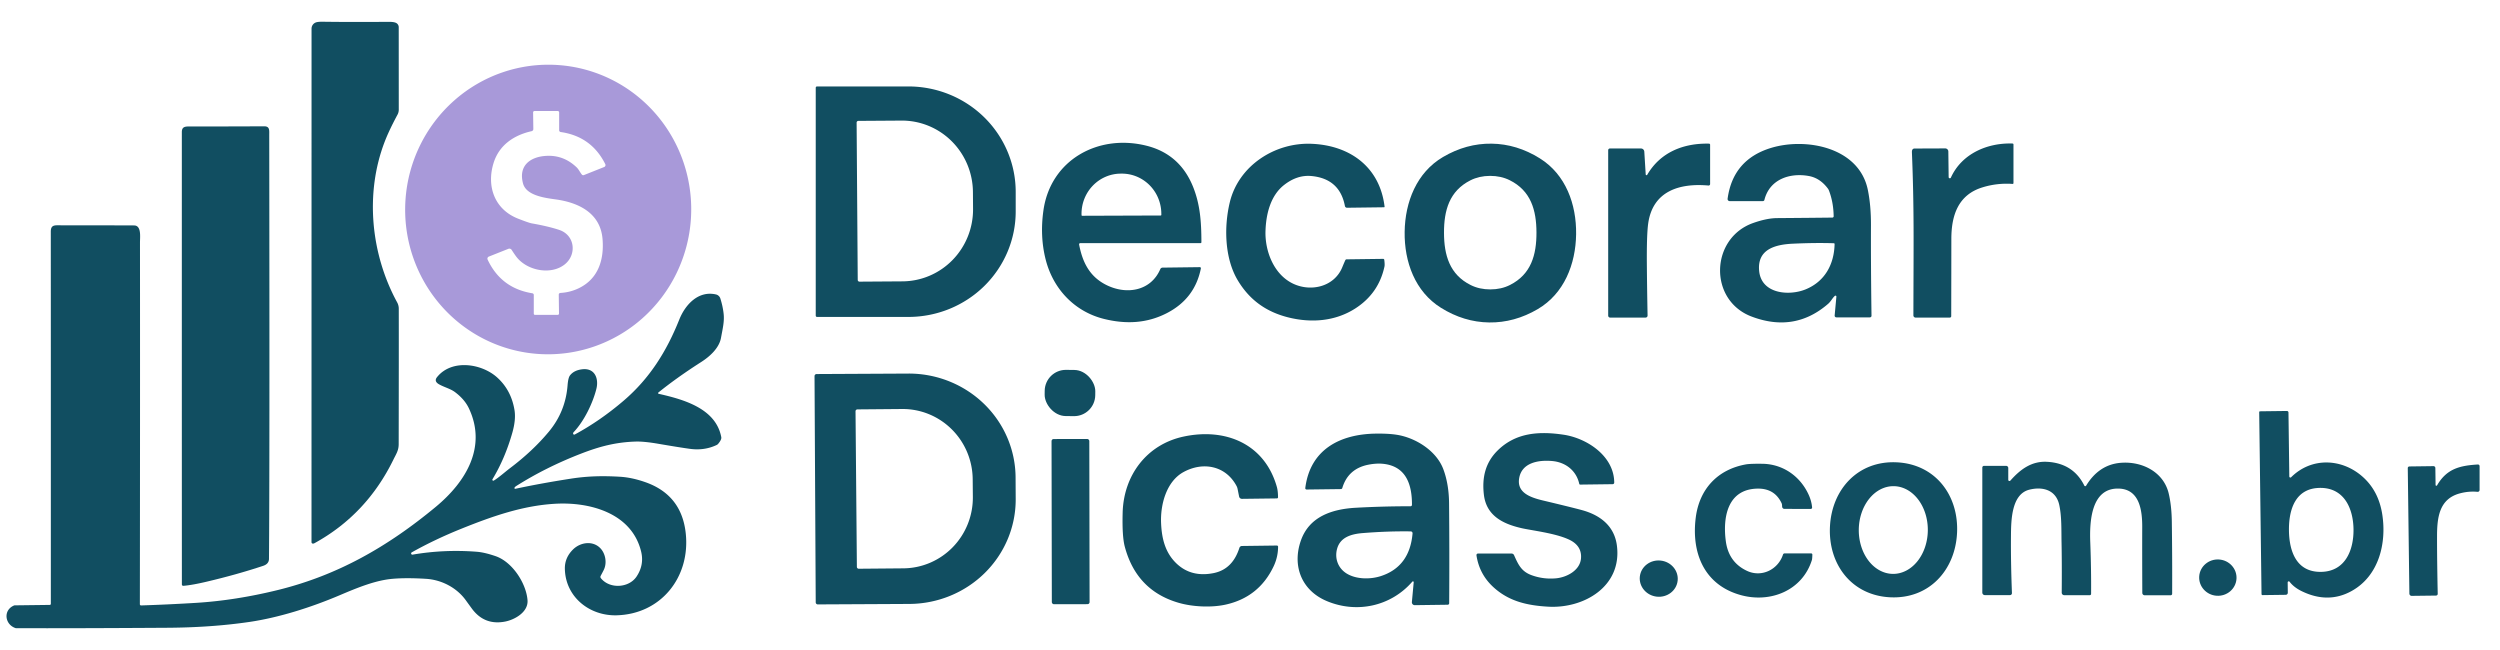
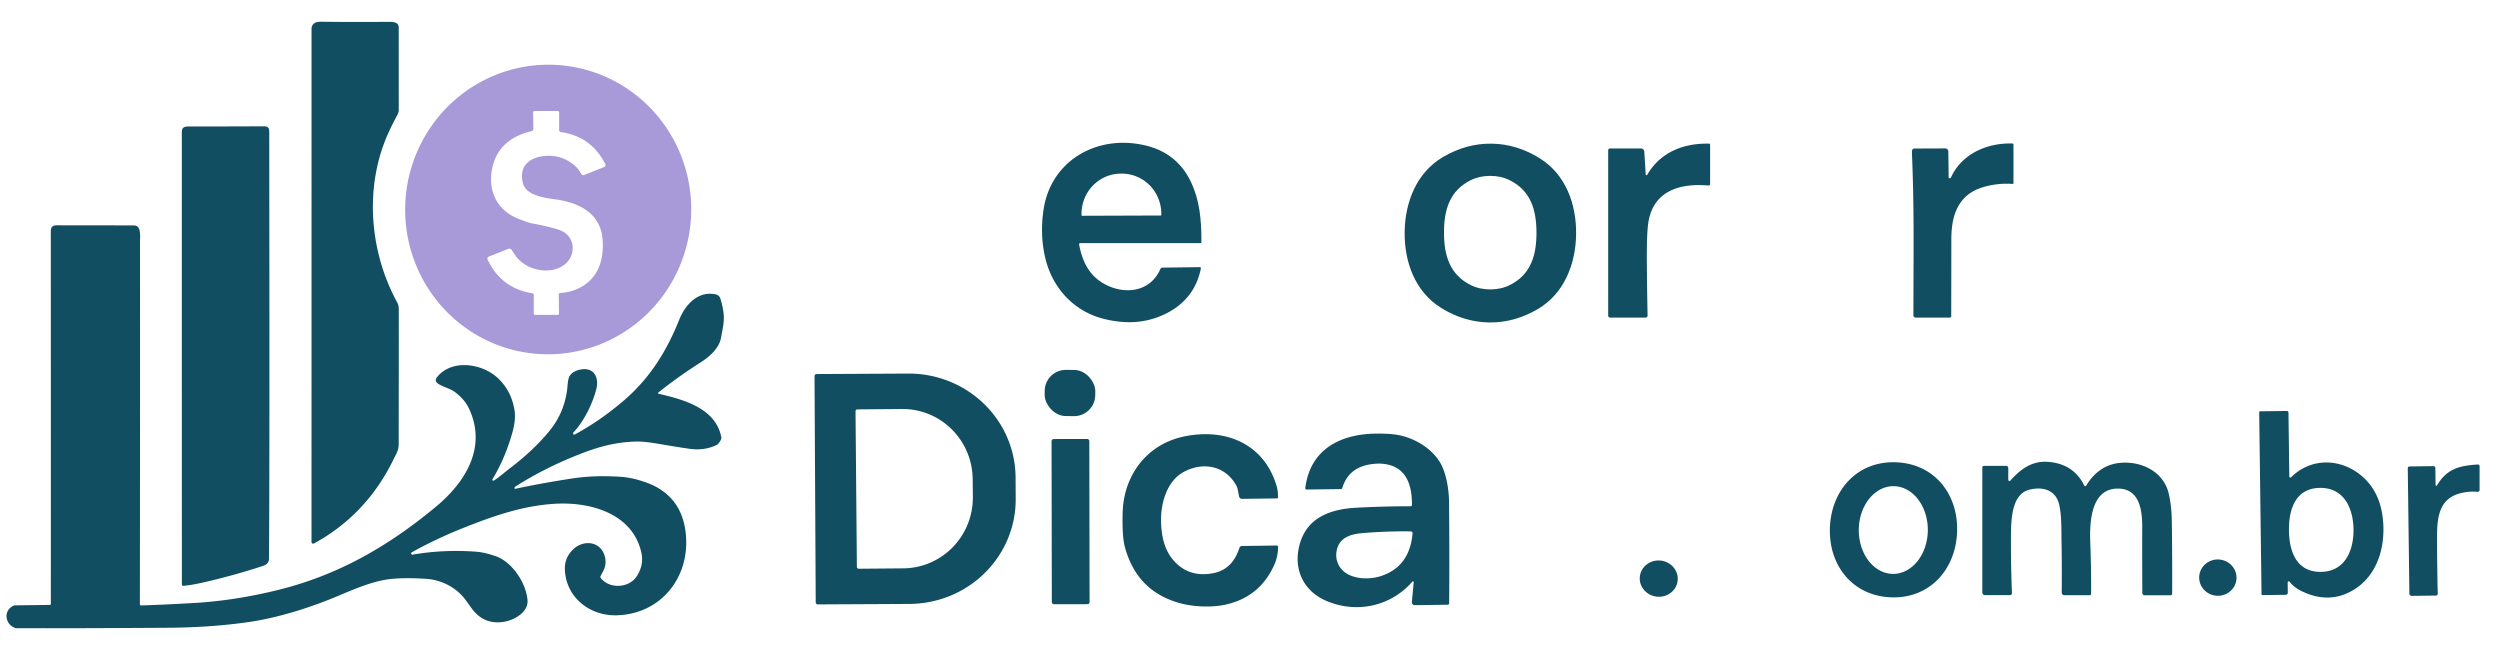
<svg xmlns="http://www.w3.org/2000/svg" version="1.1" viewBox="0.00 0.00 1258.00 327.00">
  <path fill="#114e61" d="   M 157.57 273.55   A 0.75 0.74 -2.8 0 1 156.75 272.81   L 156.77 14.41   A 3.33 3.33 0.0 0 1 159.00 11.27   Q 160.05 10.90 162.58 10.94   Q 176.34 11.14 195.50 10.99   Q 198.08 10.97 199.21 11.49   A 2.42 2.41 12.1 0 1 200.64 13.69   L 200.66 55.20   A 5.26 5.22 -31.2 0 1 200.04 57.67   Q 195.78 65.58 193.57 71.33   C 183.57 97.33 186.59 127.84 199.84 152.14   A 6.62 6.61 30.6 0 1 200.66 155.33   Q 200.71 176.56 200.62 223.48   C 200.62 226.72 199.32 228.49 197.98 231.24   Q 184.48 258.91 158.31 273.30   Q 157.91 273.52 157.57 273.55   Z" />
  <path fill="#a899d9" d="   M 280.679 32.72   A 72.86 71.97 -86.2 0 1 347.662 110.19   A 72.86 71.97 -86.2 0 1 271.021 178.12   A 72.86 71.97 -86.2 0 1 204.038 100.65   A 72.86 71.97 -86.2 0 1 280.679 32.72   Z   M 281.29 157.77   L 281.17 148.27   A 0.85 0.85 0.0 0 1 281.98 147.41   Q 286.95 147.12 291.29 145.01   C 301.07 140.28 304.08 130.61 303.19 120.18   C 302.07 107.08 290.98 101.90 279.62 100.34   C 274.02 99.57 264.83 98.37 263.20 92.35   C 260.74 83.30 266.90 78.80 275.09 78.42   Q 283.70 78.02 290.17 84.22   C 291.22 85.22 291.95 86.86 292.82 87.87   A 0.88 0.88 0.0 0 0 293.81 88.11   L 304.03 84.04   A 1.05 1.05 0.0 0 0 304.58 82.60   Q 297.61 68.65 282.15 66.44   A 0.91 0.90 4.1 0 1 281.37 65.55   L 281.37 56.59   A 0.73 0.72 90.0 0 0 280.65 55.86   L 268.97 55.86   A 0.71 0.71 0.0 0 0 268.26 56.58   L 268.37 64.92   A 1.10 1.10 0.0 0 1 267.50 66.01   C 258.60 68.00 251.18 72.99 248.37 82.01   C 244.72 93.77 248.87 105.39 260.71 110.03   Q 266.15 112.16 267.62 112.41   Q 275.77 113.84 281.34 115.67   C 289.39 118.32 290.34 128.14 284.15 133.06   C 277.36 138.46 265.68 136.30 260.18 129.64   Q 259.28 128.55 257.45 125.73   A 1.36 1.36 0.0 0 0 255.81 125.21   L 245.97 129.12   A 1.12 1.12 0.0 0 0 245.37 130.63   Q 252.13 145.05 267.88 147.58   A 0.85 0.85 0.0 0 1 268.60 148.42   L 268.60 157.83   A 0.62 0.61 90.0 0 0 269.21 158.45   L 280.63 158.45   A 0.67 0.66 89.6 0 0 281.29 157.77   Z" />
-   <path fill="#114e61" d="   M 410.48 44.15   A 0.65 0.65 0.0 0 1 411.13 43.50   L 457.10 43.50   A 54.00 53.09 0.0 0 1 511.10 96.59   L 511.10 106.39   A 54.00 53.09 0.0 0 1 457.10 159.48   L 411.13 159.48   A 0.65 0.65 0.0 0 1 410.48 158.83   L 410.48 44.15   Z   M 431.05 61.71   L 431.61 140.85   A 0.88 0.88 0.0 0 0 432.49 141.73   L 454.16 141.58   A 36.20 35.73 89.6 0 0 489.64 105.13   L 489.58 96.63   A 36.20 35.73 89.6 0 0 453.60 60.68   L 431.93 60.83   A 0.88 0.88 0.0 0 0 431.05 61.71   Z" />
  <path fill="#114e61" d="   M 92.28 294.79   A 0.70 0.70 0.0 0 1 91.52 294.09   Q 91.49 214.34 91.50 66.50   C 91.50 64.01 92.80 63.64 95.08 63.64   Q 111.76 63.66 132.91 63.56   C 135.82 63.54 135.48 65.57 135.48 68.06   Q 135.72 238.78 135.35 281.22   Q 135.33 283.76 132.42 284.73   Q 119.04 289.17 103.75 292.76   Q 96.68 294.42 92.28 294.79   Z" />
  <path fill="#114e61" d="   M 543.61 122.34   A 0.61 0.61 0.0 0 0 543.01 123.06   C 544.66 131.71 548.10 138.90 556.22 143.15   C 566.44 148.51 578.97 146.71 583.85 135.45   A 1.28 1.27 10.6 0 1 585.00 134.67   L 603.75 134.43   A 0.54 0.53 5.7 0 1 604.28 135.07   Q 601.24 150.36 587.07 157.61   C 576.99 162.77 566.42 163.21 555.37 160.44   C 540.61 156.72 529.90 145.31 526.17 130.56   Q 523.22 118.90 525.05 105.90   C 528.62 80.51 552.55 67.26 576.85 73.31   Q 593.81 77.53 600.43 94.20   C 603.93 103.02 604.53 111.72 604.55 121.90   A 0.44 0.44 0.0 0 1 604.11 122.34   L 543.61 122.34   Z   M 544.57 108.58   L 584.05 108.44   A 0.34 0.34 0.0 0 0 584.39 108.10   L 584.38 107.54   A 20.24 19.82 89.8 0 0 564.49 87.37   L 563.97 87.37   A 20.24 19.82 89.8 0 0 544.22 107.68   L 544.23 108.24   A 0.34 0.34 0.0 0 0 544.57 108.58   Z" />
-   <path fill="#114e61" d="   M 696.72 103.99   A 0.27 0.27 0.0 0 1 696.45 104.30   L 677.83 104.54   A 1.08 1.07 -5.4 0 1 676.76 103.66   Q 674.16 89.99 660.05 88.59   Q 652.77 87.86 646.08 93.14   C 639.28 98.51 637.07 107.79 636.80 116.17   C 636.46 126.46 641.06 138.30 650.87 142.83   C 659.97 147.03 671.43 144.13 675.39 134.59   Q 676.47 131.97 676.98 130.90   A 0.72 0.71 12.1 0 1 677.61 130.50   L 696.00 130.26   A 0.58 0.57 86.0 0 1 696.57 130.76   Q 696.87 133.17 696.67 134.10   Q 693.76 147.59 682.12 155.13   C 672.03 161.67 660.10 162.56 648.73 159.83   C 637.11 157.03 628.64 150.84 622.75 140.90   C 616.33 130.07 615.79 114.42 618.84 101.77   C 623.30 83.31 641.58 71.60 659.99 72.36   C 679.45 73.16 694.35 84.14 696.72 103.99   Z" />
  <path fill="#114e61" d="   M 750.58 72.29   Q 763.29 72.46 774.86 79.69   C 787.88 87.82 793.31 102.78 793.10 117.86   C 792.90 132.95 787.06 147.75 773.82 155.53   Q 762.06 162.43 749.35 162.26   Q 736.63 162.09 725.06 154.86   C 712.04 146.73 706.61 131.77 706.82 116.68   C 707.03 101.60 712.87 86.80 726.10 79.02   Q 737.86 72.11 750.58 72.29   Z   M 726.62 117.13   C 726.65 128.39 729.43 138.15 740.07 143.45   Q 744.49 145.65 749.97 145.63   Q 755.45 145.62 759.85 143.39   C 770.46 138.03 773.18 128.26 773.15 117.00   C 773.12 105.74 770.34 95.98 759.70 90.69   Q 755.29 88.49 749.81 88.50   Q 744.33 88.52 739.92 90.74   C 729.31 96.10 726.59 105.87 726.62 117.13   Z" />
  <path fill="#114e61" d="   M 828.12 87.76   A 0.41 0.41 0.0 0 0 828.89 87.94   C 835.56 76.54 847.18 72.00 859.99 72.28   A 0.56 0.56 0.0 0 1 860.53 72.84   L 860.53 92.60   A 0.77 0.76 2.4 0 1 859.70 93.36   C 845.06 92.05 831.53 96.16 829.34 112.69   Q 828.58 118.43 828.70 133.25   Q 828.80 144.98 829.06 158.77   A 1.02 1.02 0.0 0 1 828.04 159.81   L 810.22 159.81   A 0.99 0.98 90.0 0 1 809.24 158.82   L 809.24 75.58   A 0.86 0.86 0.0 0 1 810.10 74.72   L 825.74 74.72   A 1.68 1.67 88.2 0 1 827.41 76.29   L 828.12 87.76   Z" />
  <path fill="#114e61" d="   M 980.56 89.15   A 0.59 0.59 0.0 0 0 981.68 89.38   C 987.14 77.35 1000.02 71.79 1012.71 72.22   A 0.48 0.48 0.0 0 1 1013.18 72.70   L 1013.18 92.12   A 0.43 0.43 0.0 0 1 1012.72 92.55   Q 1004.94 92.00 997.52 94.30   C 985.29 98.08 981.92 108.46 981.92 120.24   Q 981.91 135.59 981.86 159.10   A 0.71 0.71 0.0 0 1 981.15 159.81   L 963.92 159.81   A 1.10 1.10 0.0 0 1 962.82 158.71   C 962.90 121.33 963.22 104.91 962.08 76.75   Q 962.04 75.94 962.22 75.51   A 1.21 1.21 0.0 0 1 963.35 74.74   L 978.83 74.68   A 1.56 1.56 0.0 0 1 980.40 76.22   L 980.56 89.15   Z" />
-   <path fill="#114e61" d="   M 923.32 148.87   C 922.14 149.86 921.37 151.62 919.93 152.87   Q 903.05 167.51 881.38 159.28   C 859.64 151.03 860.63 119.83 882.18 112.22   Q 889.07 109.78 894.26 109.75   Q 912.45 109.61 922.06 109.49   A 0.65 0.65 0.0 0 0 922.70 108.84   Q 922.60 101.83 920.34 95.89   A 4.41 4.20 -75.2 0 0 919.79 94.89   Q 915.85 89.61 910.27 88.58   C 900.56 86.79 890.42 90.28 887.85 100.60   A 0.79 0.79 0.0 0 1 887.08 101.20   L 870.37 101.20   A 1.05 1.05 0.0 0 1 869.33 100.01   Q 872.00 80.37 891.00 74.49   C 908.57 69.05 935.48 73.98 939.89 95.53   Q 941.50 103.39 941.47 113.26   Q 941.39 133.56 941.74 158.88   A 0.81 0.80 89.6 0 1 940.94 159.70   L 924.06 159.70   A 0.87 0.86 -87.3 0 1 923.20 158.75   L 924.07 149.26   A 0.46 0.46 0.0 0 0 923.32 148.87   Z   M 922.80 122.40   Q 913.58 122.10 902.27 122.62   C 893.33 123.02 884.17 125.39 885.20 136.30   C 886.30 147.95 900.28 149.01 908.59 145.61   C 918.37 141.60 922.94 132.92 923.17 122.79   A 0.38 0.38 0.0 0 0 922.80 122.40   Z" />
  <path fill="#114e61" d="   M 248.50 241.82   C 251.18 240.17 254.04 237.55 256.67 235.56   Q 268.12 226.91 276.17 217.23   Q 284.58 207.13 285.60 193.91   Q 285.90 190.10 286.82 188.91   Q 288.81 186.33 292.93 185.83   C 299.34 185.05 301.39 190.51 300.10 195.67   C 298.40 202.51 294.10 211.73 288.69 217.43   Q 288.38 217.75 288.38 218.13   A 0.58 0.58 0.0 0 0 289.23 218.64   Q 302.07 211.70 313.91 201.55   C 326.87 190.44 335.38 176.90 341.81 160.82   C 344.90 153.10 351.51 146.17 360.26 148.16   A 3.05 3.05 0.0 0 1 362.48 150.20   Q 363.74 154.18 364.14 157.96   C 364.54 161.72 363.72 165.08 362.80 170.05   C 361.84 175.26 357.04 179.49 352.77 182.21   Q 340.82 189.85 331.29 197.51   A 0.37 0.37 0.0 0 0 331.44 198.16   C 343.81 200.96 360.25 205.45 362.95 220.01   Q 363.17 221.17 361.43 223.28   A 2.40 2.36 -82.3 0 1 360.58 223.94   Q 354.38 226.87 347.04 225.84   Q 341.50 225.07 331.32 223.32   Q 323.99 222.06 319.75 222.20   C 309.65 222.53 301.56 224.72 292.31 228.30   Q 274.66 235.14 259.65 244.64   Q 259.26 244.89 258.92 245.36   A 0.39 0.39 0.0 0 0 259.32 245.96   Q 272.20 243.20 287.40 240.84   C 296.02 239.51 303.65 239.41 311.98 239.90   Q 318.13 240.27 325.02 242.73   Q 343.07 249.21 345.08 268.48   C 347.38 290.53 332.55 309.01 310.32 309.62   C 296.63 310.00 284.52 300.38 284.24 286.22   Q 284.13 280.67 288.33 276.51   C 292.03 272.85 298.17 271.95 301.98 275.75   C 304.65 278.41 305.58 283.18 303.82 286.78   Q 303.47 287.50 302.25 289.79   A 1.06 1.05 -50.7 0 0 302.36 290.95   C 306.84 296.52 316.50 295.87 320.32 290.12   Q 324.24 284.23 322.62 277.57   C 317.88 258.04 296.61 252.47 279.25 253.50   C 263.29 254.44 248.41 259.50 232.00 266.12   Q 218.67 271.50 207.19 277.95   A 0.62 0.62 0.0 0 0 207.60 279.10   Q 223.58 276.36 239.99 277.65   Q 243.87 277.96 249.39 279.86   C 257.88 282.78 264.79 293.56 265.45 302.01   C 265.91 307.97 259.06 311.82 254.20 312.77   Q 243.70 314.82 237.37 306.15   Q 234.86 302.71 234.42 302.09   C 229.72 295.57 222.04 291.75 214.46 291.27   Q 204.51 290.65 197.50 291.26   C 189.06 292.00 180.23 295.57 171.11 299.45   C 156.24 305.78 140.05 310.82 125.51 312.96   Q 106.54 315.74 84.50 315.89   Q 37.25 316.20 8.18 316.11   A 1.30 1.29 -35.9 0 1 7.79 316.05   C 2.36 314.22 1.50 307.01 7.05 304.69   A 1.27 1.14 29.8 0 1 7.43 304.61   L 25.05 304.39   A 0.54 0.54 0.0 0 0 25.58 303.85   Q 25.60 169.98 25.56 116.67   C 25.55 114.23 26.35 113.36 28.74 113.37   Q 63.94 113.40 67.49 113.44   C 71.25 113.47 70.44 119.25 70.44 122.00   Q 70.51 209.01 70.38 304.05   A 0.61 0.61 0.0 0 0 71.02 304.66   Q 84.65 304.21 98.49 303.37   Q 118.50 302.14 139.88 296.88   C 170.01 289.45 195.09 275.10 219.29 255.04   C 234.58 242.37 245.11 224.77 235.91 205.40   Q 233.79 200.96 229.01 197.35   C 226.70 195.60 223.53 194.86 220.95 193.40   Q 218.24 191.87 219.93 189.76   C 227.26 180.63 242.25 182.83 250.14 189.91   Q 257.25 196.31 258.90 206.38   Q 259.68 211.13 257.80 217.77   Q 254.14 230.67 247.82 241.15   A 0.49 0.49 0.0 0 0 248.50 241.82   Z" />
  <rect fill="#114e61" x="-12.73" y="-11.62" transform="translate(538.41,197.76) rotate(0.7)" width="25.46" height="23.24" rx="10.65" />
  <path fill="#114e61" d="   M 409.87 189.27   A 1.05 1.05 0.0 0 1 410.92 188.22   L 457.01 187.98   A 53.76 52.54 -0.3 0 1 511.04 240.24   L 511.10 251.08   A 53.76 52.54 -0.3 0 1 457.61 303.90   L 411.52 304.14   A 1.05 1.05 0.0 0 1 410.47 303.09   L 409.87 189.27   Z   M 430.50 206.96   L 431.18 285.25   A 0.94 0.94 0.0 0 0 432.13 286.19   L 454.60 285.99   A 35.62 35.25 89.5 0 0 489.54 250.06   L 489.46 241.12   A 35.62 35.25 89.5 0 0 453.90 205.81   L 431.43 206.01   A 0.94 0.94 0.0 0 0 430.50 206.96   Z" />
  <path fill="#114e61" d="   M 1151.98 239.78   A 0.54 0.54 0.0 0 0 1152.90 240.15   C 1163.17 229.94 1178.49 230.59 1188.99 240.00   Q 1196.91 247.10 1198.74 258.75   C 1201.04 273.38 1197.04 289.96 1183.11 297.52   Q 1171.39 303.88 1158.26 297.50   Q 1154.29 295.57 1152.13 292.74   A 0.54 0.54 0.0 0 0 1151.16 293.08   L 1151.22 298.24   A 1.05 1.05 0.0 0 1 1150.19 299.31   L 1138.51 299.46   A 0.51 0.51 0.0 0 1 1138.00 298.96   L 1136.83 207.40   A 0.43 0.42 -1.3 0 1 1137.25 206.97   L 1150.75 206.80   A 0.80 0.80 0.0 0 1 1151.56 207.59   L 1151.98 239.78   Z   M 1151.80 266.78   C 1151.90 277.46 1155.58 288.09 1168.19 287.76   C 1180.18 287.45 1184.38 276.79 1184.29 266.49   C 1184.20 256.18 1179.80 245.61 1167.81 245.51   C 1155.20 245.40 1151.71 256.10 1151.80 266.78   Z" />
-   <path fill="#114e61" d="   M 812.28 242.85   A 0.79 0.79 0.0 0 1 811.50 243.64   L 795.17 243.85   A 0.49 0.49 0.0 0 1 794.68 243.47   C 793.23 236.88 787.90 232.60 781.06 231.99   C 774.19 231.38 766.01 232.78 764.51 240.29   C 762.97 247.96 770.15 250.35 776.61 251.89   Q 791.53 255.44 796.25 256.75   C 805.01 259.19 812.29 264.47 813.61 274.43   C 816.35 295.07 797.02 306.32 779.02 305.28   C 768.36 304.67 759.06 302.54 751.25 295.24   Q 744.37 288.81 742.96 279.44   A 0.78 0.78 0.0 0 1 743.73 278.54   L 760.62 278.54   A 1.39 1.37 77.6 0 1 761.87 279.35   C 764.01 284.17 765.58 287.55 770.63 289.41   Q 776.58 291.60 783.00 291.01   C 788.32 290.52 795.07 287.08 795.56 280.98   Q 796.08 274.56 789.45 271.48   C 782.42 268.23 770.81 266.96 765.53 265.74   C 756.13 263.58 747.94 259.42 746.70 248.99   C 745.66 240.31 747.44 232.76 753.63 226.66   C 762.78 217.66 774.48 216.92 786.76 218.74   C 798.59 220.50 812.24 229.50 812.28 242.85   Z" />
  <path fill="#114e61" d="   M 711.38 292.96   A 0.39 0.39 0.0 0 0 710.70 292.67   C 699.87 305.15 682.75 308.75 667.76 302.51   C 654.95 297.19 650.08 284.75 654.64 271.90   C 658.88 259.94 670.27 256.16 682.26 255.50   Q 696.12 254.74 709.79 254.75   A 0.71 0.71 0.0 0 0 710.50 254.04   C 710.55 243.96 707.64 234.82 696.40 233.44   Q 692.84 233.00 688.59 233.83   Q 678.37 235.83 675.45 245.56   A 0.78 0.77 7.6 0 1 674.72 246.11   L 657.49 246.33   A 0.67 0.66 3.4 0 1 656.82 245.58   C 659.25 226.16 674.31 218.48 692.17 218.20   Q 700.47 218.07 705.31 219.27   C 714.12 221.43 723.07 227.62 726.25 236.02   C 728.23 241.27 729.11 247.12 729.17 253.11   Q 729.40 277.02 729.23 303.56   A 0.75 0.74 -89.6 0 1 728.49 304.30   L 711.91 304.52   A 1.45 1.44 -87.7 0 1 710.46 302.94   L 711.38 292.96   Z   M 709.90 267.40   Q 698.40 267.23 685.80 268.24   C 679.96 268.70 674.43 270.31 672.83 276.14   C 671.47 281.10 673.39 286.09 677.84 288.72   C 682.66 291.56 689.59 291.60 694.90 289.87   Q 709.37 285.13 710.80 268.40   A 0.93 0.91 -87.4 0 0 709.90 267.40   Z" />
  <path fill="#114e61" d="   M 642.55 250.80   L 624.97 251.02   A 1.45 1.44 -5.9 0 1 623.52 249.85   L 622.75 246.01   A 5.21 5.17 -64.8 0 0 622.23 244.55   C 616.83 234.39 605.46 232.12 595.56 237.53   C 586.91 242.26 583.85 253.90 584.26 263.27   C 584.60 271.13 586.37 278.16 592.00 283.54   Q 599.44 290.62 610.65 288.39   C 617.72 286.98 621.61 282.12 623.66 275.69   A 1.37 1.36 -81.4 0 1 624.94 274.74   L 642.51 274.51   A 0.62 0.61 0.0 0 1 643.13 275.12   Q 643.11 280.27 640.92 284.91   Q 633.51 300.61 616.54 304.28   C 609.48 305.81 600.18 305.36 593.27 303.38   Q 571.89 297.27 565.99 275.07   Q 564.60 269.86 564.92 257.96   C 565.41 239.20 577.03 223.61 595.70 219.66   C 616.66 215.22 636.36 223.27 642.51 245.00   Q 643.09 247.05 643.10 250.24   A 0.56 0.56 0.0 0 1 642.55 250.80   Z" />
  <rect fill="#114e61" x="-9.50" y="-41.56" transform="translate(538.71,262.47) rotate(-0.1)" width="19.00" height="83.12" rx="1.02" />
  <path fill="#114e61" d="   M 1010.56 241.45   A 0.60 0.60 0.0 0 0 1011.61 241.85   C 1016.67 236.13 1022.35 231.93 1030.18 232.39   Q 1043.26 233.15 1048.84 244.37   A 0.51 0.51 0.0 0 0 1049.74 244.40   C 1053.69 237.85 1059.37 233.52 1067.13 232.89   C 1078.08 232.01 1088.80 237.63 1091.31 248.38   Q 1092.75 254.53 1092.86 262.50   Q 1093.11 280.35 1093.03 298.78   A 0.76 0.76 0.0 0 1 1092.27 299.54   L 1079.20 299.54   A 1.20 1.19 89.8 0 1 1078.01 298.35   Q 1077.92 278.68 1077.97 265.25   C 1078.00 257.20 1076.80 246.26 1066.32 245.86   C 1051.98 245.31 1051.44 263.04 1051.83 273.00   Q 1052.34 286.58 1052.24 298.85   A 0.66 0.66 0.0 0 1 1051.58 299.50   L 1038.74 299.50   A 1.28 1.28 0.0 0 1 1037.46 298.21   Q 1037.58 283.49 1037.37 273.01   C 1037.24 266.77 1037.50 260.06 1036.23 254.14   C 1034.59 246.52 1027.95 244.73 1021.19 246.40   C 1012.06 248.65 1011.98 262.12 1011.92 269.75   Q 1011.81 283.17 1012.41 298.44   A 0.98 0.98 0.0 0 1 1011.43 299.46   L 998.77 299.46   A 1.28 1.27 -90.0 0 1 997.50 298.18   L 997.50 235.28   A 0.86 0.85 -90.0 0 1 998.35 234.42   L 1009.47 234.42   A 1.09 1.09 0.0 0 1 1010.56 235.51   L 1010.56 241.45   Z" />
  <path fill="#114e61" d="   M 954.44 232.64   C 973.85 233.57 985.69 249.21 984.79 268.13   C 983.88 287.06 970.59 301.49 951.18 300.56   C 931.77 299.63 919.93 284.00 920.83 265.07   C 921.74 246.14 935.03 231.71 954.44 232.64   Z   M 952.903 244.641   A 22.07 17.37 -89.5 0 0 935.341 266.558   A 22.07 17.37 -89.5 0 0 952.517 288.779   A 22.07 17.37 -89.5 0 0 970.079 266.862   A 22.07 17.37 -89.5 0 0 952.903 244.641   Z" />
-   <path fill="#114e61" d="   M 911.98 279.11   Q 911.92 281.23 911.76 281.75   C 906.99 297.13 890.94 303.57 876.03 299.47   C 857.59 294.41 851.01 278.34 853.31 260.39   C 855.13 246.19 864.17 236.29 878.50 233.69   Q 880.64 233.30 886.73 233.37   C 897.15 233.48 905.84 239.61 910.10 248.91   Q 911.57 252.14 911.85 255.34   A 0.70 0.70 0.0 0 1 911.15 256.10   L 897.92 256.07   A 1.17 1.15 72.2 0 1 896.97 255.57   Q 896.76 255.28 896.74 254.43   Q 896.71 253.65 896.48 253.17   Q 892.96 245.74 884.43 245.87   C 869.08 246.11 866.83 260.65 868.45 272.45   Q 869.89 282.98 879.11 287.27   C 886.55 290.73 894.78 286.53 897.21 279.05   A 0.87 0.86 -80.6 0 1 898.03 278.46   L 911.35 278.46   A 0.63 0.63 0.0 0 1 911.98 279.11   Z" />
  <path fill="#114e61" d="   M 1225.58 244.05   A 0.40 0.40 0.0 0 0 1226.32 244.25   C 1231.18 235.85 1237.80 234.29 1246.84 233.73   A 0.84 0.84 0.0 0 1 1247.73 234.57   L 1247.73 246.54   A 0.96 0.95 2.7 0 1 1246.68 247.49   Q 1242.29 247.07 1237.84 248.26   C 1227.23 251.07 1226.33 260.71 1226.32 270.01   Q 1226.30 281.14 1226.66 298.82   A 0.85 0.85 0.0 0 1 1225.82 299.69   L 1213.57 299.84   A 1.15 1.15 0.0 0 1 1212.40 298.70   L 1211.59 235.55   A 0.82 0.82 0.0 0 1 1212.40 234.72   L 1224.51 234.56   A 0.95 0.95 0.0 0 1 1225.47 235.50   L 1225.58 244.05   Z" />
  <ellipse fill="#114e61" cx="0.00" cy="0.00" transform="translate(1116.02,290.66) rotate(-176.1)" rx="9.40" ry="9.14" />
  <ellipse fill="#114e61" cx="0.00" cy="0.00" transform="translate(834.68,291.16) rotate(-173.7)" rx="9.57" ry="9.13" />
</svg>